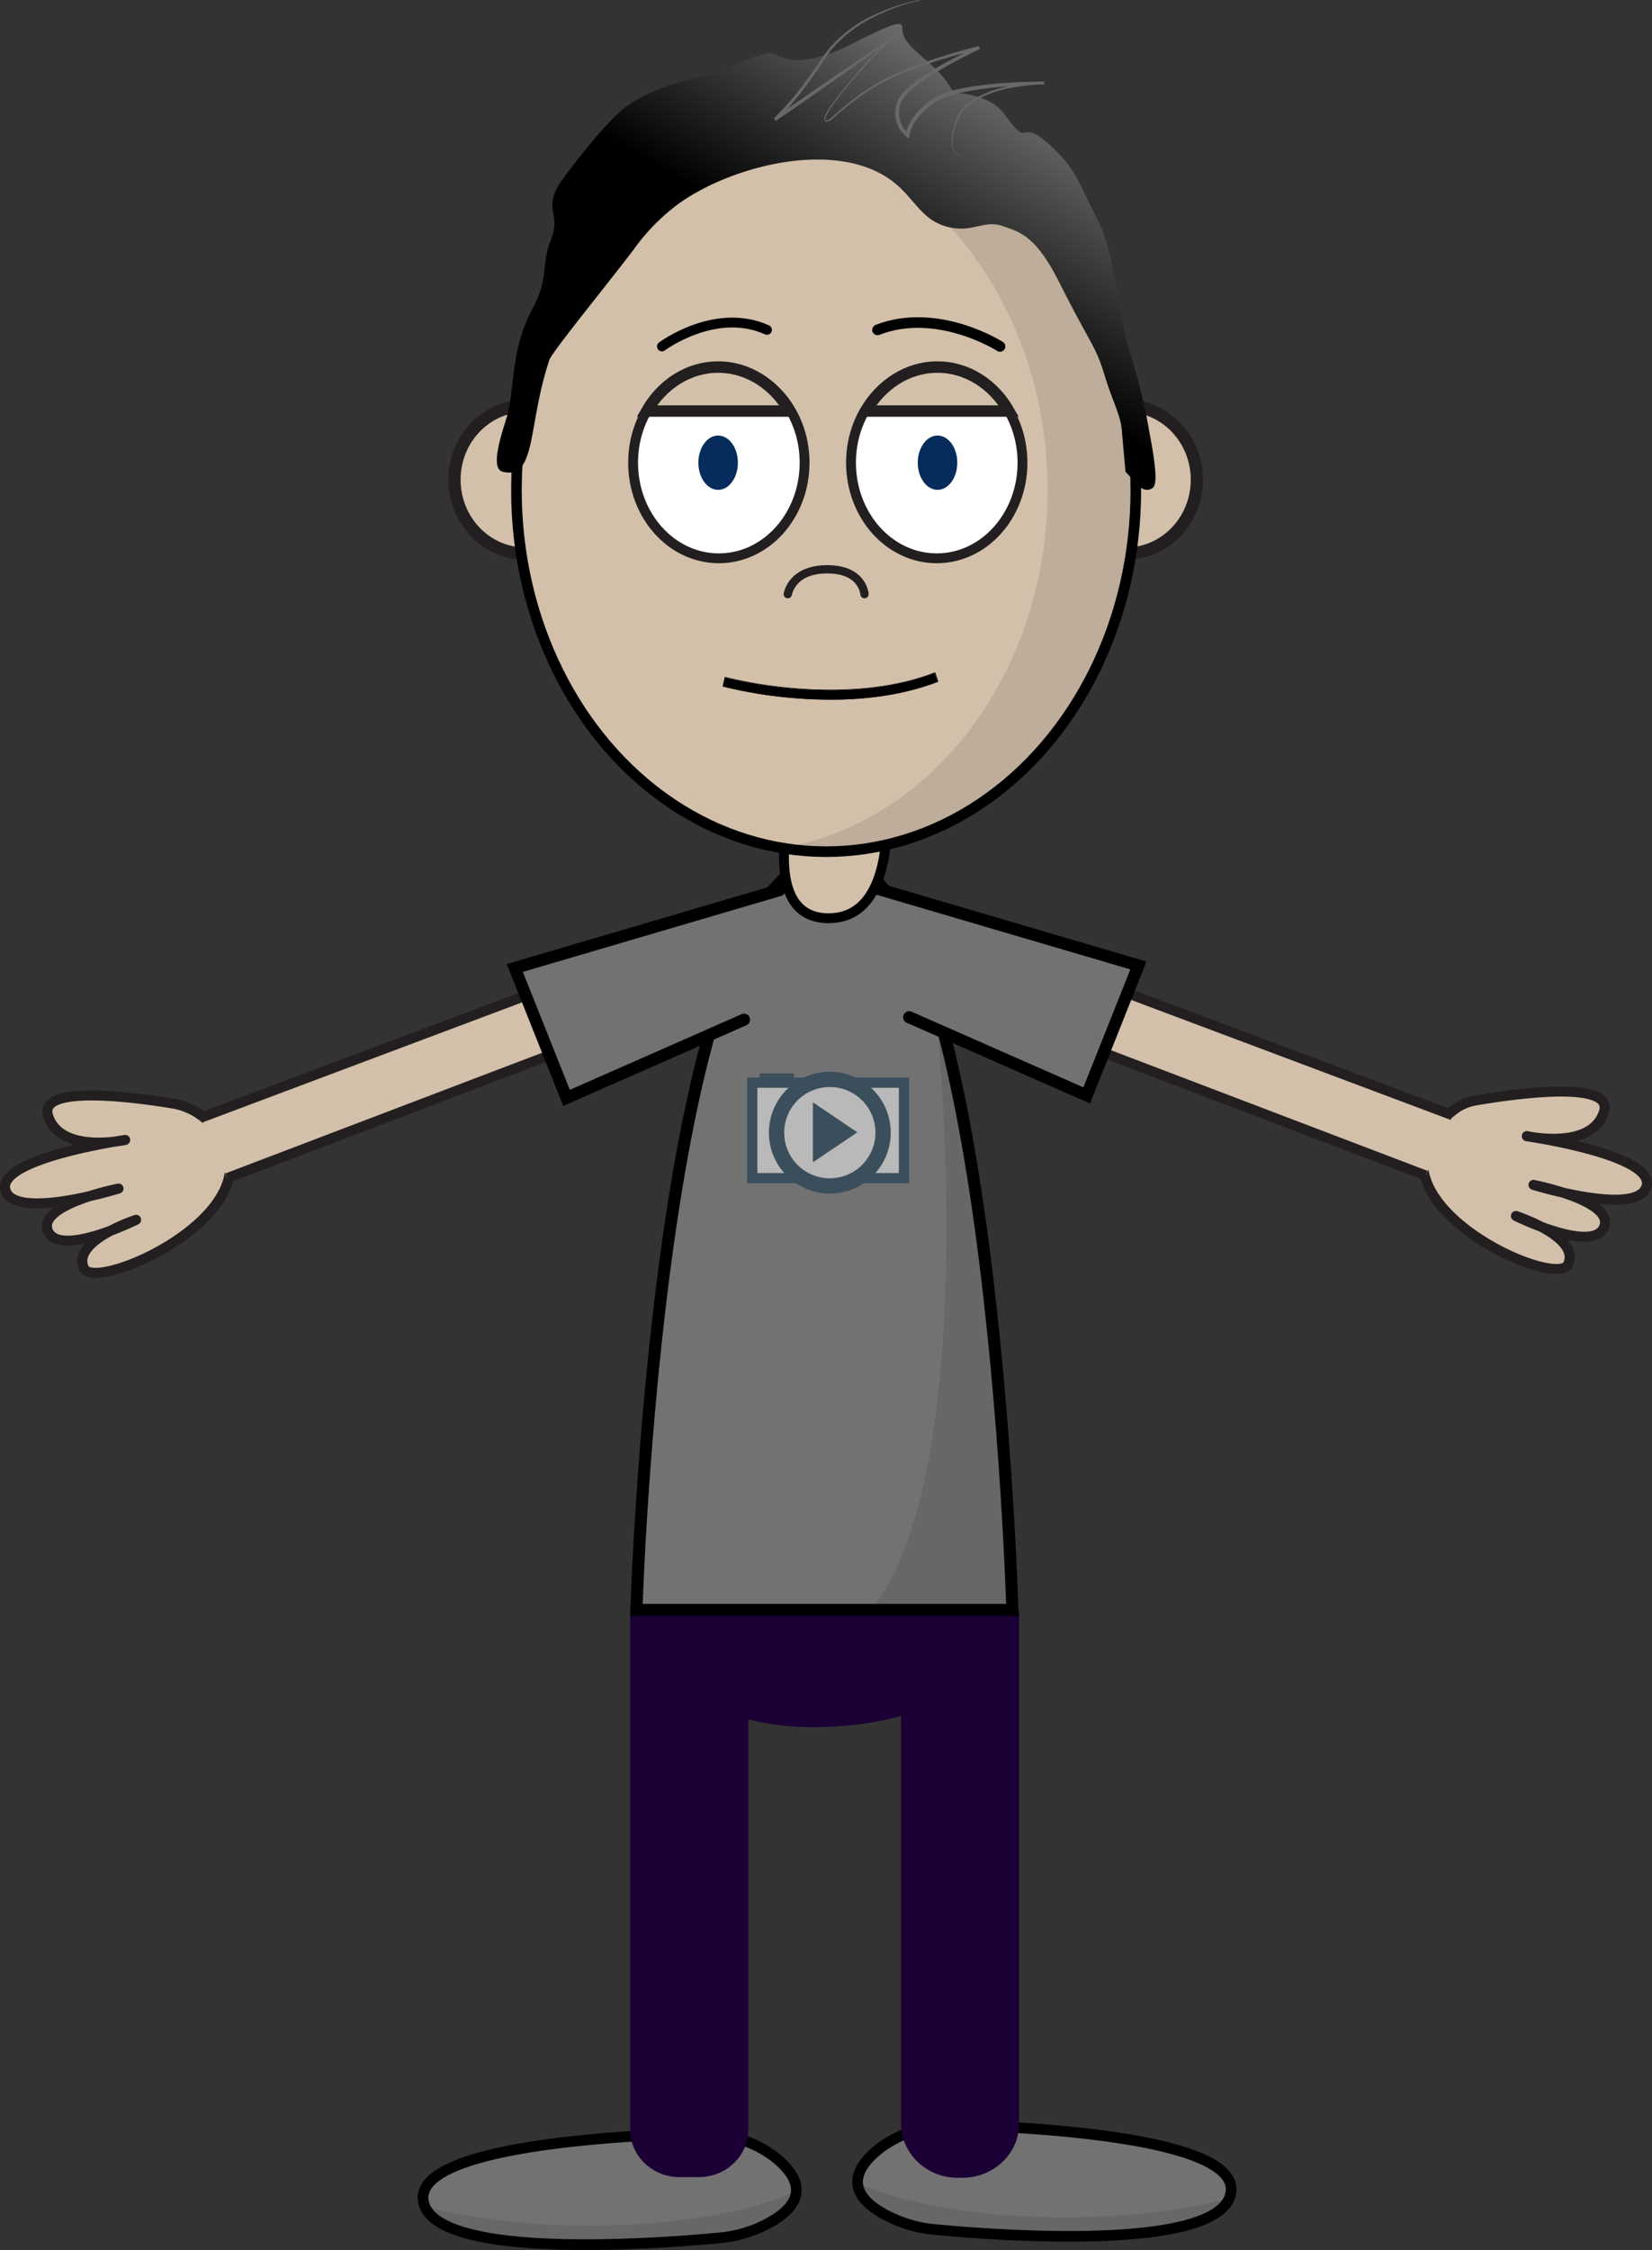
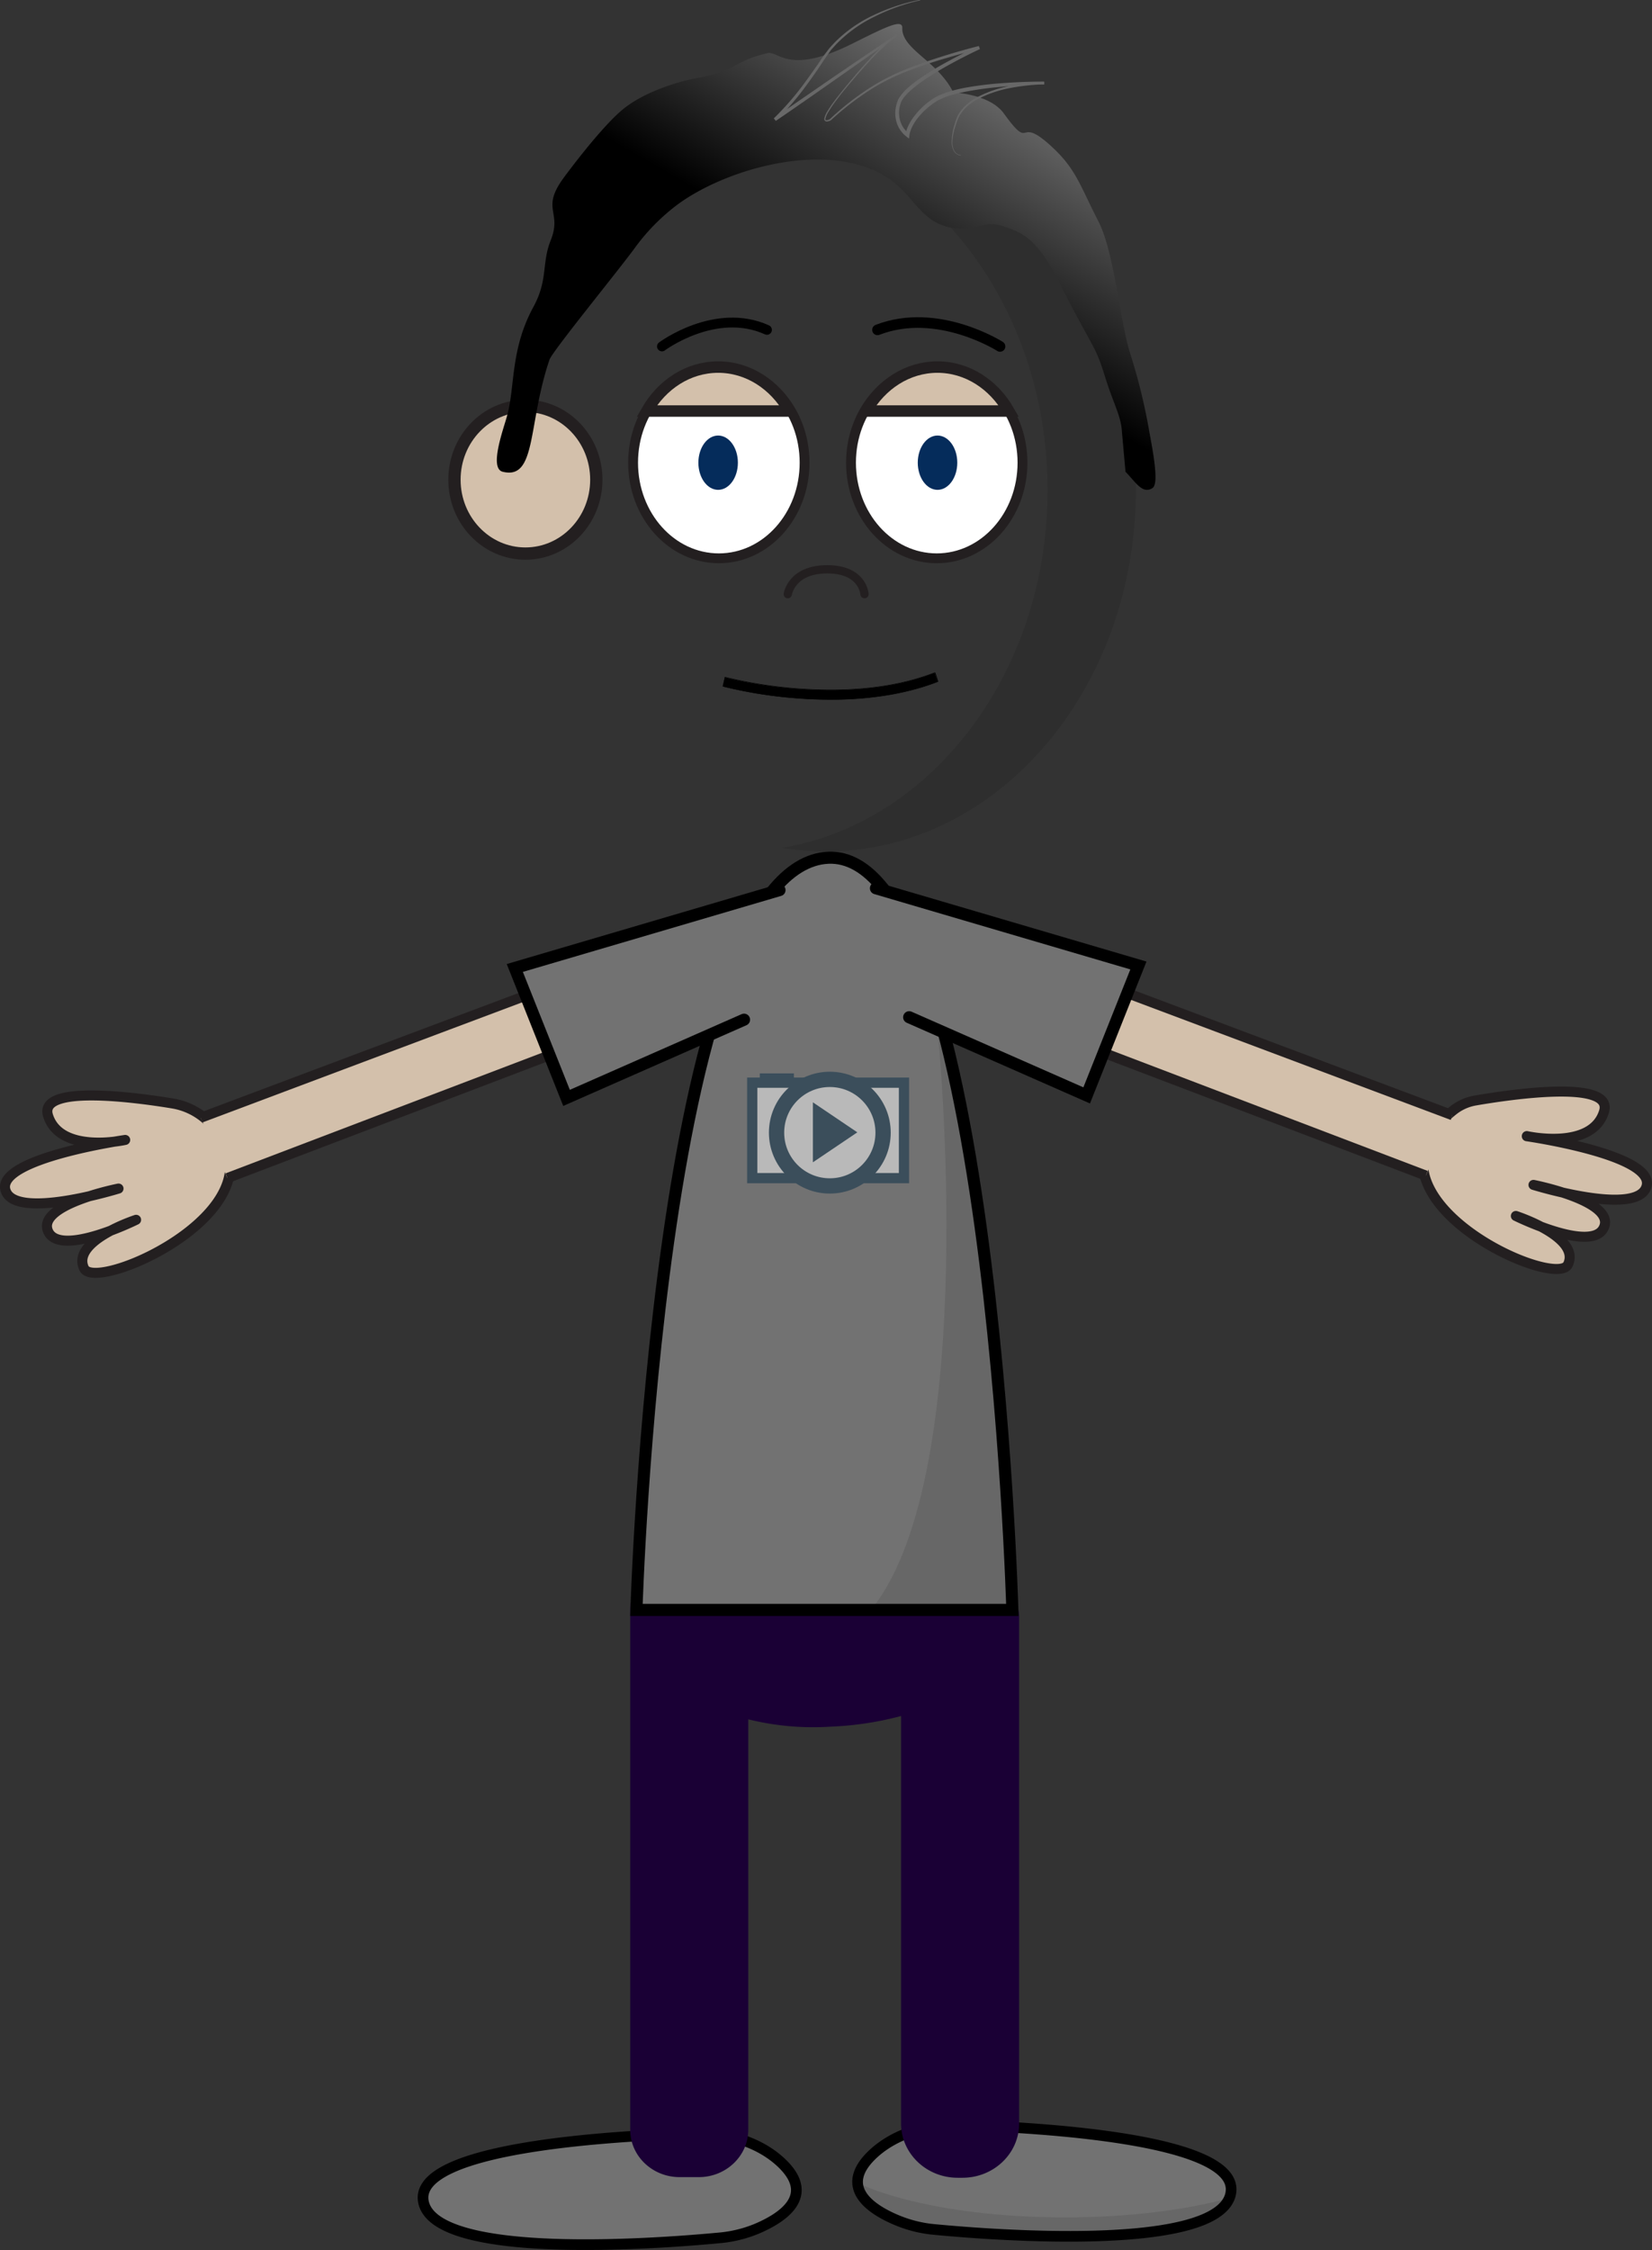
<svg xmlns="http://www.w3.org/2000/svg" viewBox="0 0 464.89 632.99">
  <rect x="0" y="0" width="464.89" height="632.99" fill="#333333" stroke="none" />
  <defs>
    <style>.cls-1,.cls-13,.cls-4{fill:#727272;}.cls-1,.cls-10,.cls-13,.cls-15,.cls-22,.cls-23,.cls-4{stroke:#000;}.cls-1,.cls-10,.cls-12,.cls-13,.cls-14,.cls-15,.cls-19,.cls-21,.cls-4,.cls-6,.cls-7,.cls-8{stroke-miterlimit:10;}.cls-1{stroke-width:3px;}.cls-2{opacity:0.1;}.cls-3{fill:#1a0035;}.cls-4{stroke-width:3.4px;}.cls-5{opacity:0.5;}.cls-6,.cls-9{fill:#042a44;}.cls-6,.cls-7,.cls-8{stroke:#042a44;}.cls-6{stroke-width:1.92px;}.cls-19,.cls-7,.cls-8{fill:#fff;}.cls-7{stroke-width:2.88px;}.cls-8{stroke-width:4.3px;}.cls-10,.cls-11,.cls-12,.cls-14,.cls-15,.cls-21{fill:#d3c0ab;}.cls-10,.cls-19,.cls-23{stroke-width:2.77px;}.cls-11,.cls-12,.cls-14,.cls-18,.cls-19,.cls-21{stroke:#231f20;}.cls-11,.cls-13,.cls-18,.cls-22,.cls-23{stroke-linecap:round;}.cls-11,.cls-18,.cls-22,.cls-23{stroke-linejoin:round;}.cls-11,.cls-12{stroke-width:2.82px;}.cls-13{stroke-width:3.4px;}.cls-14{stroke-width:3.46px;}.cls-15{stroke-width:2.98px;}.cls-16{fill:url(#linear-gradient);}.cls-17{fill:#686868;}.cls-18,.cls-22,.cls-23{fill:none;}.cls-18{stroke-width:2.33px;}.cls-20{fill:#052c5b;}.cls-21{stroke-width:3.23px;}.cls-22{stroke-width:2.99px;}</style>
    <linearGradient id="linear-gradient" x1="288.5" y1="12.09" x2="227.31" y2="118.16" gradientUnits="userSpaceOnUse">
      <stop offset="0" stop-color="gray" />
      <stop offset="0.67" />
    </linearGradient>
  </defs>
  <g id="Layer_2" data-name="Layer 2">
    <g id="Layer_1-2" data-name="Layer 1">
      <g id="_Replace_" data-name="[Replace]">
        <path id="_Replace_2" data-name="[Replace]" class="cls-1" d="M245.66,606c5.87-5.48,14.78-8.45,24-8.17,24.07.71,79.37,4,76.7,19.15-2.95,16.72-66.24,11.88-83.38,10.25a35.64,35.64,0,0,1-10.3-2.5C245.42,621.77,235.53,615.51,245.66,606Z" />
        <path id="_Replace_3" data-name="[Replace]" class="cls-1" d="M219.78,608.35c-5.87-5.49-14.78-8.45-23.95-8.18-24.07.71-79.36,4-76.69,19.15,3,16.72,66.23,11.88,83.36,10.26a35.71,35.71,0,0,0,10.31-2.5C220,624.07,229.9,617.81,219.78,608.35Z" />
-         <path id="_Replace_4" data-name="[Replace]" class="cls-2" d="M165.76,626.13c24.29,0,45.7-3.85,58.34-9.7-.39,8.45-17.36,12.72-17.36,12.72s-80,9.05-87.19-8.43C131.9,624.09,148.07,626.13,165.76,626.13Z" />
        <path id="_Replace_5" data-name="[Replace]" class="cls-2" d="M299.69,623.83c-24.3,0-45.71-3.85-58.35-9.7.39,8.44,17.36,12.71,17.36,12.71s80.05,9.06,87.21-8.43C333.55,621.78,317.38,623.83,299.69,623.83Z" />
      </g>
      <path id="_Replace_6" data-name="[Replace]" class="cls-3" d="M283.89,451c-7.58-6.14-47.6-34.6-102-1-2.78-1.08-4.54-1.08-4.54,2.85V599.17c0,7.36,6.22,13.32,13.9,13.32h5.42c7.68,0,13.9-6,13.9-13.32V483.7a75.84,75.84,0,0,0,23,2.07,91.17,91.17,0,0,0,20-3V597.41c0,8.43,7.13,15.26,15.92,15.26h1.37c8.8,0,15.93-6.83,15.93-15.26V455C286.77,451.72,285.71,450.92,283.89,451Z" />
      <path id="_Replace_7" data-name="[Replace]" class="cls-4" d="M179.1,452.92H284.89S278.7,236,232,241.39,179.1,452.92,179.1,452.92Z" />
      <g class="cls-5">
        <rect class="cls-6" x="214.77" y="302.94" width="7.68" height="3.36" />
        <rect class="cls-7" x="211.69" y="304.59" width="42.7" height="26.86" />
        <circle class="cls-8" cx="233.52" cy="318.65" r="14.99" />
        <polygon class="cls-9" points="241.26 318.56 228.76 310.12 228.76 326.99 241.26 318.56" />
      </g>
      <path id="_Replace_8" data-name="[Replace]" class="cls-2" d="M264,291.44s12,121.91-18.37,160.82l40.08-.12S277.65,311.26,264,291.44Z" />
-       <path id="_Replace_9" data-name="[Replace]" class="cls-10" d="M223.6,222.1s-11.12,36.23,9.56,36.23,16-36.23,16-36.23S239.37,207.61,223.6,222.1Z" />
      <path id="_Replace_10" data-name="[Replace]" class="cls-11" d="M429.66,319.66s36,5.15,33.71,14-31.83-.31-31.83-.31,23.08,4.5,19.82,11.95-24.78-3.21-24.78-3.21,18.32,5.92,14.66,13.65c-3.55,7.49-62.43-19.52-32.27-43.37a13.76,13.76,0,0,1,6.25-2.77c9.89-1.7,39-6,36.16,3.14-3.4,11-21.72,6.88-21.72,6.88" />
      <polyline id="_Replace_11" data-name="[Replace]" class="cls-12" points="401.25 330.73 293.85 289.81 298.6 272.4 408.74 313.75" />
      <polyline id="_Replace_12" data-name="[Replace]" class="cls-13" points="246.5 249.9 320.36 271.62 305.8 308.17 255.85 286.18" />
      <path id="_Replace_13" data-name="[Replace]" class="cls-11" d="M35.23,320.7s-36,5.15-33.72,14,31.84-.32,31.84-.32-23.08,4.51-19.82,12,24.77-3.21,24.77-3.21S20,349.09,23.65,356.82c3.46,7.31,59.92-18.22,34.68-41.61a18.87,18.87,0,0,0-9.77-4.77c-11-1.82-37.75-5.32-35.05,3.38,3.4,11,21.72,6.88,21.72,6.88" />
      <polyline id="_Replace_14" data-name="[Replace]" class="cls-12" points="63.99 331.42 171.38 290.51 166.63 273.09 56.5 314.45" />
      <polyline id="_Replace_15" data-name="[Replace]" class="cls-13" points="219.36 250.41 144.87 272.32 159.43 308.87 209.38 286.87" />
-       <ellipse id="_Replace_16" data-name="[Replace]" class="cls-14" cx="316.86" cy="134.96" rx="19.96" ry="20.78" />
      <ellipse id="_Replace_17" data-name="[Replace]" class="cls-14" cx="147.85" cy="134.96" rx="19.96" ry="20.78" />
-       <ellipse id="_Replace_18" data-name="[Replace]" class="cls-15" cx="232.48" cy="137.94" rx="87.15" ry="101.66" />
      <path id="_Replace_19" data-name="[Replace]" class="cls-2" d="M232.48,36.28a75,75,0,0,0-12.41,1c42.25,7,74.73,49.4,74.73,100.62s-32.48,93.6-74.73,100.63a76.13,76.13,0,0,0,12.41,1c48.13,0,87.15-45.52,87.15-101.66S280.61,36.28,232.48,36.28Z" />
      <path class="cls-16" d="M316.73,132.72c2.84,2.91,4.71,6.28,7.45,4.68,1-.59,1.85-2.42-.69-15.59A163.21,163.21,0,0,0,318,99.29c-2.71-8.36-4.42-28.25-8.84-36.89-5.24-10.23-6.31-14.65-12.81-20.78-10.54-9.93-5.62,1.7-13.86-9.7-4-5.54-14.2-5.89-14.2-5.89-4.42-8.92-14.55-12.12-14.38-18.18.08-2.68-4.9-.13-14.2,4.5-18,8.94-20.58,1.85-23.73,2.6-9.94,2.35-8.46,5-20.26,7.1-3.44.61-14.33,3.39-21,9.18-6.41,5.59-15.8,18.38-16.28,19.05-6.23,8.66-.22,9.26-3.46,17.32-2.6,6.45-.7,11.08-4.85,18.7-6.4,11.74-5.2,21.83-7.28,30.14-.89,3.56-5.42,15.28-1.38,16.28,9.6,2.37,7-13.43,13.16-31.52.81-2.41,20-25.83,24.42-32a57.48,57.48,0,0,1,11.78-11.78c14.9-10.84,45.25-18.74,61-5.89,5.83,4.77,7.81,10.88,15.59,12.47,6.66,1.36,9.52-2.24,14.9-.35,4.71,1.66,9.16,2.66,15.76,15.77,9.38,18.62,10.08,17.38,12.81,26.32,2.46,8,4.61,11.18,4.85,15.94" />
      <path class="cls-17" d="M258.93.1a55.65,55.65,0,0,0-12.8,4.57,38.25,38.25,0,0,0-10.93,7.9l-1.12,1.25c-.38.42-.68.9-1,1.35-.67.89-1.29,1.84-1.92,2.8q-1.89,2.85-3.92,5.61A81,81,0,0,1,218.31,34l-.56-.72c5.71-4,11.46-7.91,17.19-11.87L252.21,9.69l.26.46a20.75,20.75,0,0,0-3.21,2.5c-1,.93-2,1.9-3,2.89-1.93,2-3.78,4.06-5.59,6.16s-3.61,4.21-5.26,6.43a37.57,37.57,0,0,0-2.34,3.42,5.84,5.84,0,0,0-.78,1.83c-.19.7.71.41,1.25.14l0,0a78.22,78.22,0,0,1,9.19-7.44A60.32,60.32,0,0,1,253,20.31c3.63-1.58,7.35-2.89,11.1-4.1s7.54-2.29,11.36-3.27l.3.86c-2.83,1.34-5.65,2.77-8.4,4.28a87.2,87.2,0,0,0-8,4.92,33,33,0,0,0-3.62,2.92,13.33,13.33,0,0,0-1.51,1.69,6.36,6.36,0,0,0-.57.92l-.2.48-.15.54a7.92,7.92,0,0,0,0,4.37,7,7,0,0,0,2.37,3.57l-.86.4a8.89,8.89,0,0,1,.94-2.8,14.12,14.12,0,0,1,1.53-2.42,21.27,21.27,0,0,1,4-4l1.15-.83c.39-.26.83-.48,1.25-.72a8,8,0,0,1,1.3-.59c.44-.17.87-.37,1.32-.51a43.11,43.11,0,0,1,5.43-1.36,97.58,97.58,0,0,1,11-1.31q5.54-.39,11.08-.4v.78a59,59,0,0,0-9.73,1.07A32.66,32.66,0,0,0,274.94,28a13.79,13.79,0,0,0-3.8,3,9.6,9.6,0,0,0-1.36,2,20.59,20.59,0,0,0-.85,2.28A16.35,16.35,0,0,0,268,40a4.91,4.91,0,0,0,.5,2.34,2.41,2.41,0,0,0,1.9,1.3v.11a2.58,2.58,0,0,1-2-1.32,5.11,5.11,0,0,1-.58-2.42,16.89,16.89,0,0,1,.78-4.89,21.3,21.3,0,0,1,.82-2.36,10.46,10.46,0,0,1,1.37-2.11,14.19,14.19,0,0,1,3.89-3.13A33,33,0,0,1,284,24.21,60.12,60.12,0,0,1,293.87,23v.78c-3.67,0-7.35.23-11,.54A104.45,104.45,0,0,0,272,25.74c-3.57.72-7.2,1.56-10,3.83a20.07,20.07,0,0,0-3.83,3.76,12.82,12.82,0,0,0-1.42,2.24,8.29,8.29,0,0,0-.82,2.41l-.13,1-.73-.56a8,8,0,0,1-2.8-4.16,9,9,0,0,1,.05-5l.17-.6.26-.62a7,7,0,0,1,.68-1.08A13,13,0,0,1,255,25.15a33.31,33.31,0,0,1,3.76-3,87.59,87.59,0,0,1,8.13-4.94c2.79-1.5,5.6-2.93,8.49-4.25l.3.86q-5.71,1.38-11.35,3.11a116.62,116.62,0,0,0-11.08,3.94A58,58,0,0,0,243,26.52a79.1,79.1,0,0,0-9.19,7.32l0,0h0a3.07,3.07,0,0,1-1.06.34.74.74,0,0,1-.64-.24.82.82,0,0,1-.12-.64,6.13,6.13,0,0,1,.85-2,35.59,35.59,0,0,1,2.39-3.43c1.69-2.21,3.46-4.34,5.25-6.46s3.65-4.19,5.56-6.21c1-1,1.94-2,3-2.94a19.73,19.73,0,0,1,3.31-2.65l.25.46-17.08,12c-5.72,4-11.41,8-17.16,11.91l-.56-.72a79.14,79.14,0,0,0,8.85-10.26q2-2.73,3.94-5.56c.63-.94,1.26-1.88,2-2.8a17.13,17.13,0,0,1,1.06-1.36l1.17-1.27a38.22,38.22,0,0,1,11.22-7.84,55.62,55.62,0,0,1,13-4.26Z" />
      <path id="_Replace_20" data-name="[Replace]" class="cls-18" d="M221.69,167.16s1-7,11.1-7,10.49,7,10.49,7" />
      <ellipse id="_Replace_21" data-name="[Replace]" class="cls-19" cx="202.29" cy="130.17" rx="24.13" ry="26.9" />
      <ellipse id="_Replace_22" data-name="[Replace]" class="cls-20" cx="202.09" cy="130.17" rx="5.56" ry="7.64" />
      <path id="_Replace_23" data-name="[Replace]" class="cls-21" d="M222.2,115.64c-4.25-7.44-11.66-12.37-20.1-12.37s-15.85,4.93-20.1,12.37Z" />
      <ellipse id="_Replace_24" data-name="[Replace]" class="cls-19" cx="263.61" cy="130.17" rx="24.13" ry="26.9" />
      <ellipse id="_Replace_25" data-name="[Replace]" class="cls-20" cx="263.83" cy="130.17" rx="5.56" ry="7.64" />
      <path id="Lid" class="cls-21" d="M243.7,115.64c4.25-7.44,11.66-12.37,20.1-12.37s15.85,4.93,20.1,12.37Z" />
      <path id="_Replace_26" data-name="[Replace]" class="cls-22" d="M281.42,97.46s-17.56-11.22-34.48-4.66" />
      <path id="_Replace_27" data-name="[Replace]" class="cls-23" d="M186.28,97.46s15.05-11.22,29.55-4.66" />
      <g id="Mouth">
        <g id="Neutral">
          <path d="M233.59,196.82c-3.29,0-6.68-.15-10.06-.43a125,125,0,0,1-20.07-3.25.09.09,0,0,1-.06-.09l.56-2.44s0,0,0,0l0,0h0a128.11,128.11,0,0,0,29.71,3.57c11.12,0,21-1.63,29.26-4.85h.06s0,0,0,0l.78,2.37a.07.07,0,0,1,0,.09c-8,3.09-17.3,4.77-27.78,5Z" />
          <path d="M263,189.35l.79,2.37c-9.14,3.55-19,4.8-27.77,5l-2.47,0c-3.65,0-7.05-.17-10.05-.42a124.61,124.61,0,0,1-20.06-3.25l.55-2.44a127.34,127.34,0,0,0,29.73,3.58c9.39,0,19.79-1.17,29.28-4.86m0-.15H263c-8.29,3.22-18.12,4.85-29.23,4.85a126.44,126.44,0,0,1-29.69-3.58h0l-.08,0a.18.18,0,0,0-.07.1l-.55,2.43a.15.15,0,0,0,.11.18,124.4,124.4,0,0,0,20.08,3.26c3.39.28,6.78.42,10.07.42.83,0,1.66,0,2.48,0,10.49-.23,19.85-1.91,27.81-5a.16.16,0,0,0,.09-.19l-.78-2.36a.18.18,0,0,0-.08-.09l-.07,0Z" />
        </g>
      </g>
    </g>
  </g>
</svg>